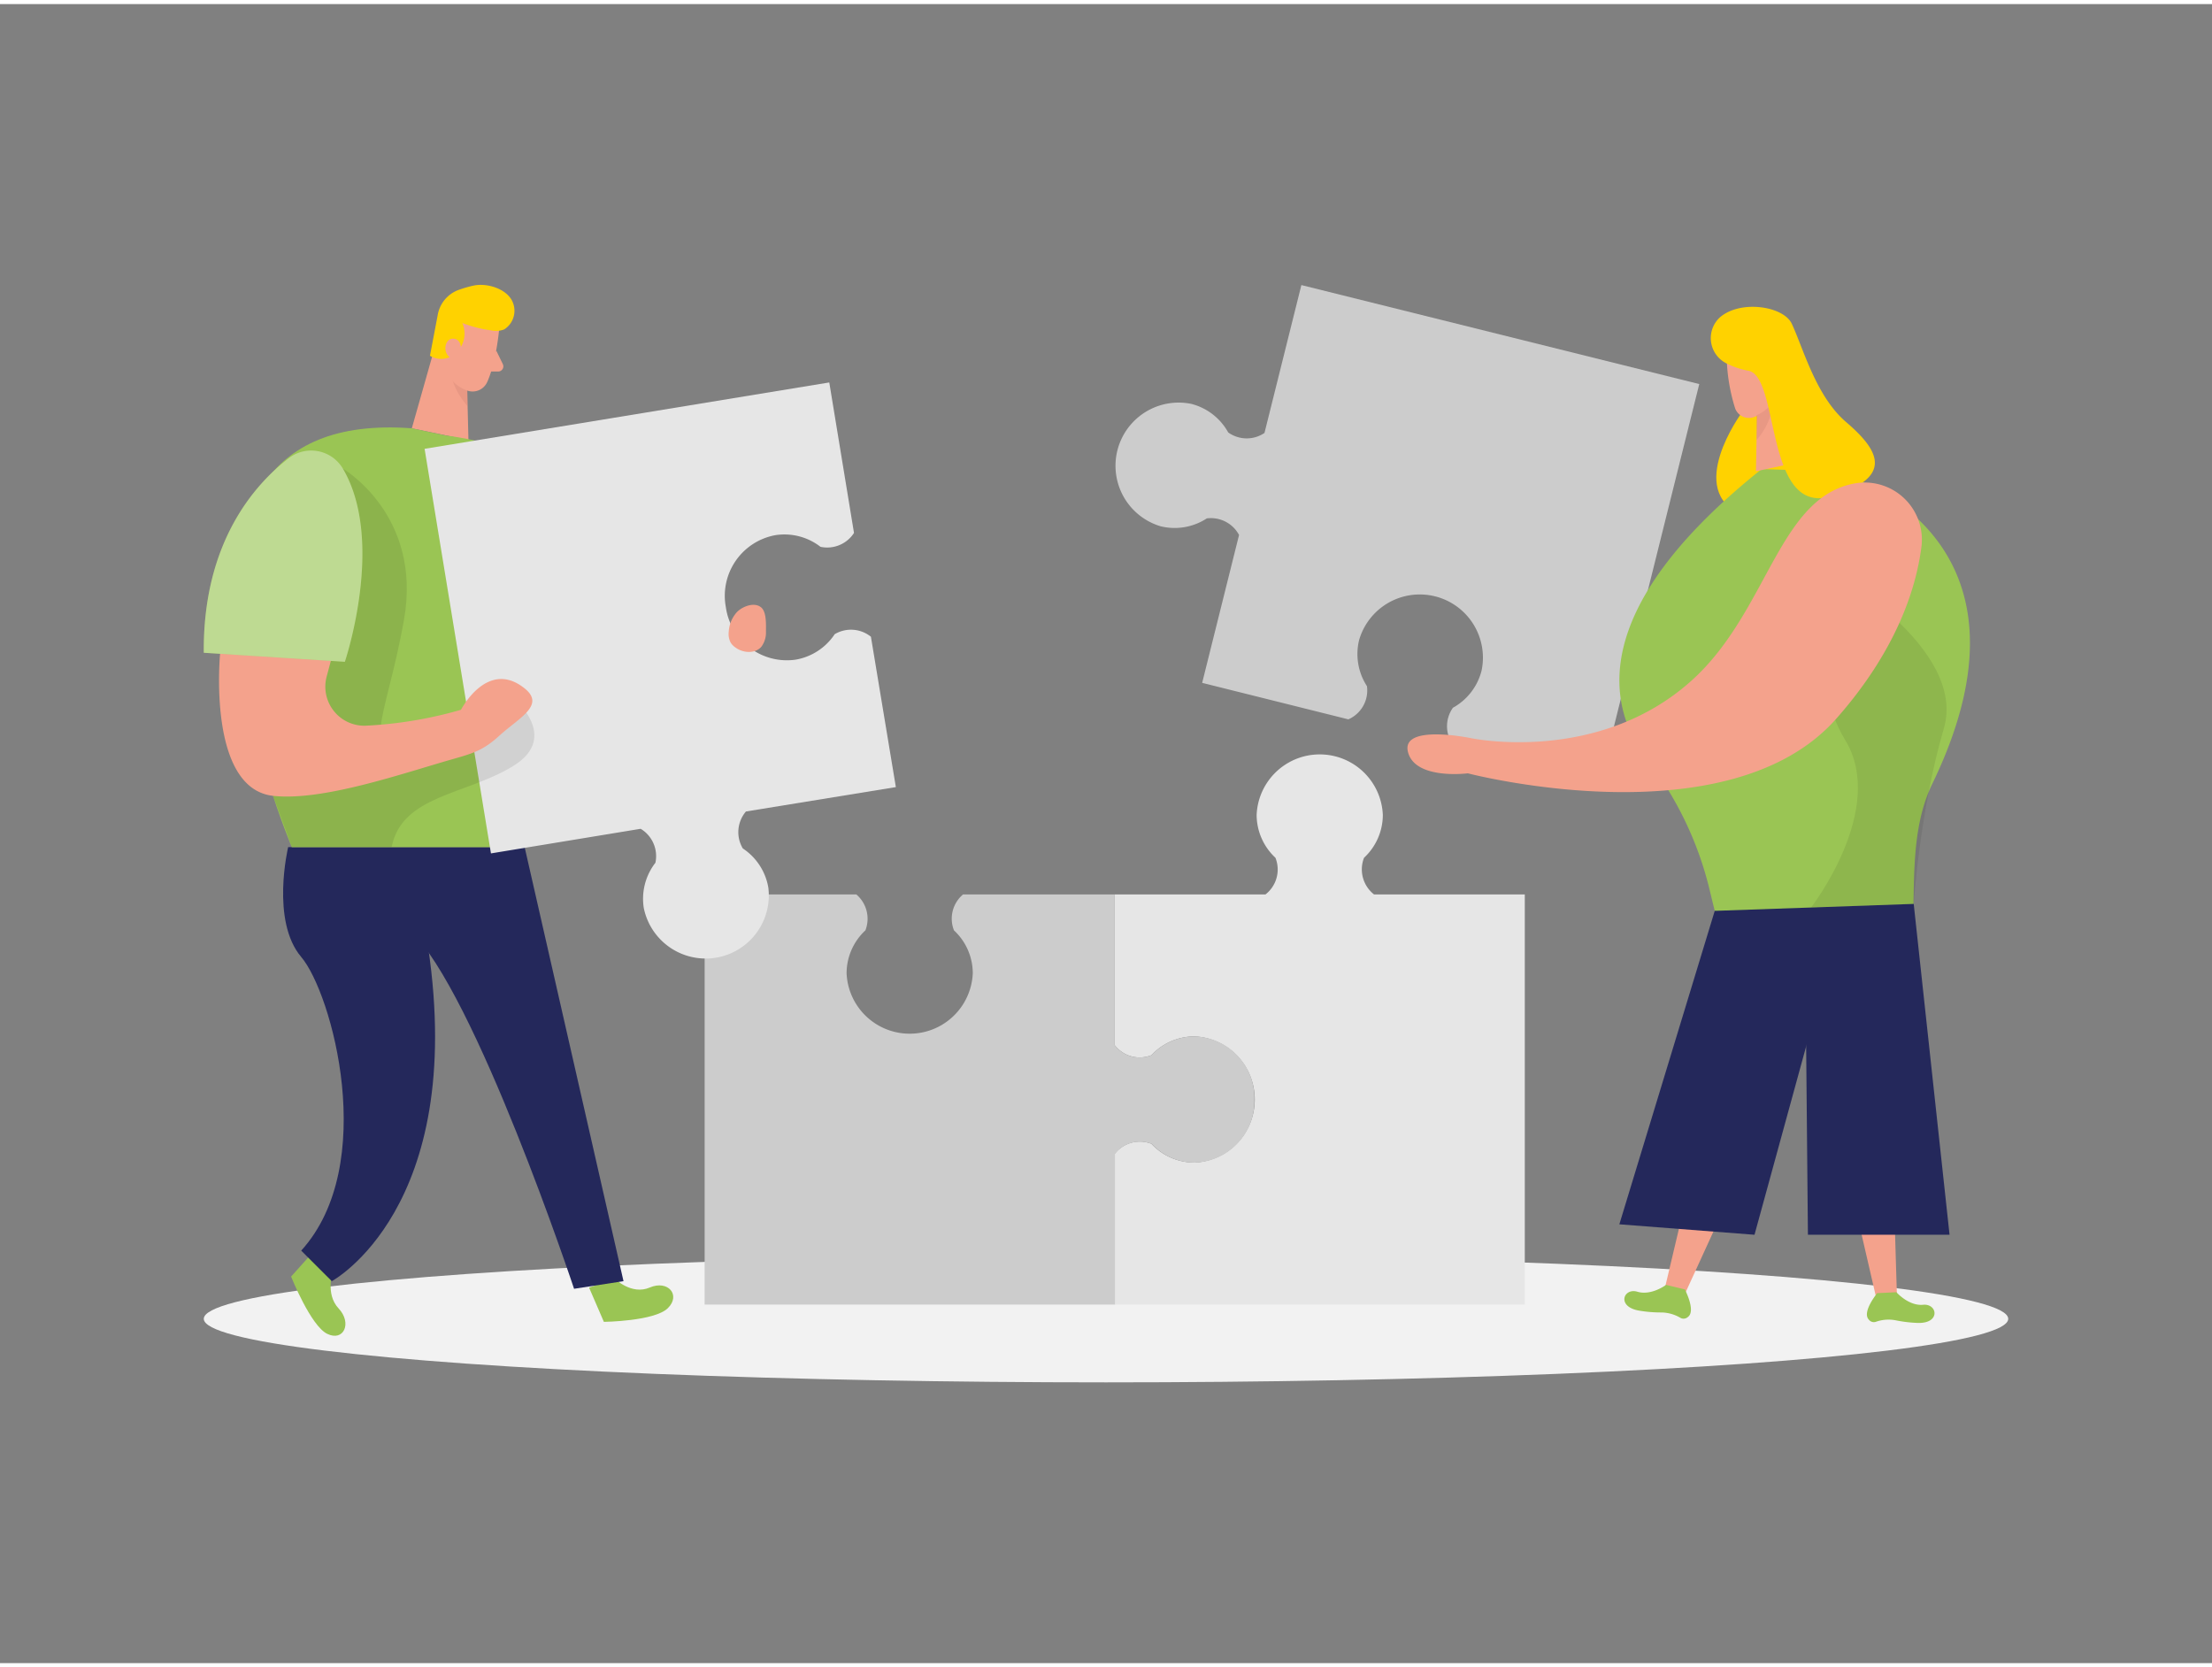
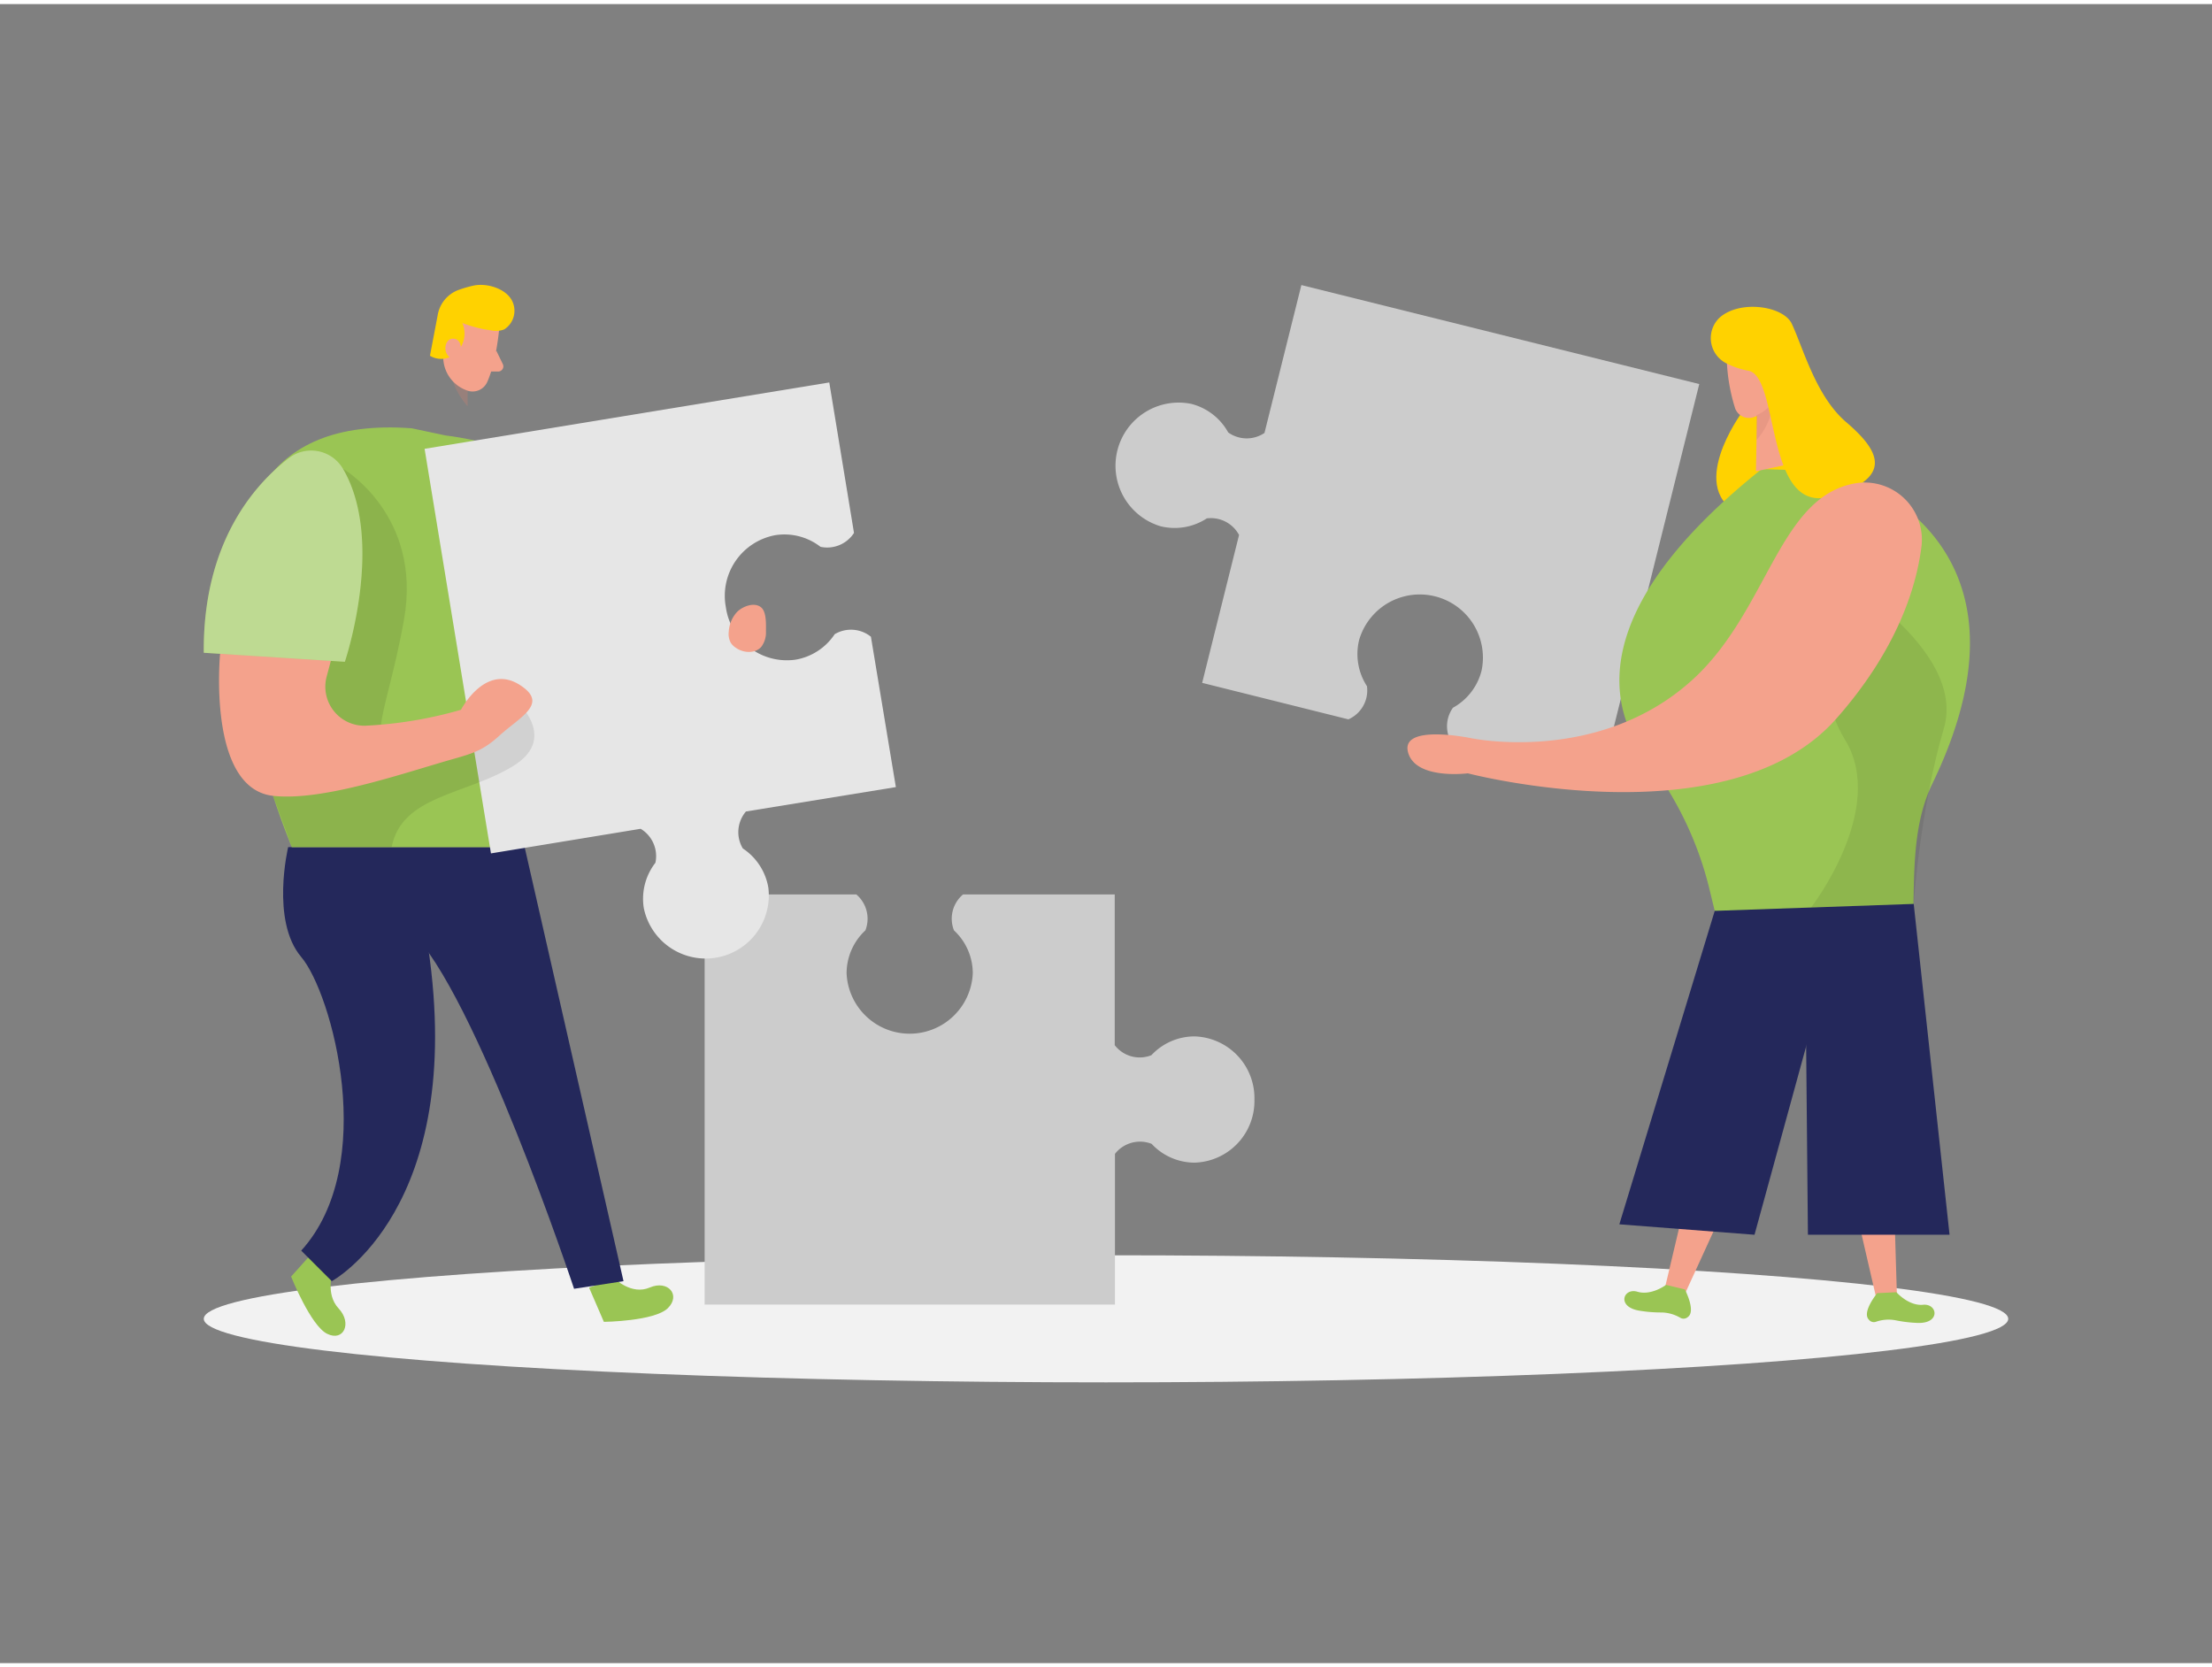
<svg xmlns="http://www.w3.org/2000/svg" data-name="Layer 1" viewBox="0 0 400 300" width="406" height="306" class="illustration styles_illustrationTablet__1DWOa">
  <rect x="0" y="0" width="400" height="300" fill="#808080" stroke="none" />
  <path d="M307.28 68.71l-17.94 72-26.45-6.59a5.74 5.74 0 01-.15-6.88 10.63 10.63 0 005.17-6.69 11.42 11.42 0 00-22.14-5.55 10.67 10.67 0 001.42 8.34 5.71 5.71 0 01-3.36 6l-26.44-6.6L224.06 96a5.77 5.77 0 00-5.83-3 10.63 10.63 0 01-8.34 1.43 11.42 11.42 0 015.52-22.14 10.63 10.63 0 016.69 5.17 5.75 5.75 0 006.56.09l6.67-26.74z" fill="#ccc" />
  <path d="M314.93 73.94s-10.38 14.12.15 18.41S326.51 81 326.51 81l-4.75-10.49z" fill="#ffd200" />
  <path d="M318.57 84.08l13.3.43s39.92 10.28 17.55 56.49c-3.55 7.32-3.25 15.93-3.45 24l-.05 2.1h-35.08l-1.84-7.55a62.29 62.29 0 00-11.23-23.05c-6.77-8.9-11.57-26.57 20.8-52.42z" fill="#9ac554" />
  <path d="M312.26 64.45a33 33 0 001.52 8.69 2.67 2.67 0 003.47 1.51 5.91 5.91 0 004-5l1-4.8a4.78 4.78 0 00-2.71-4.8c-3.22-1.74-7.54 1.17-7.28 4.4z" fill="#f4a28c" />
  <path fill="#f4a28c" d="M322.09 65.75l4.84 16.72-9.4 2.01.25-12.98 4.31-5.75z" />
  <path d="M317.61 74.34a6.34 6.34 0 002.85-2.22s.26 3.17-2.82 6.72z" fill="#ce8172" opacity=".31" />
  <path d="M311 56.66a5.1 5.1 0 001.26 8.34 14.33 14.33 0 003.92 1.3c5.71 1.1 2.89 26.25 14.93 22.71s8.17-8.76 2.71-13.44-7.75-13.4-9.82-17.79c-1.54-3.19-9.31-4.34-13-1.12z" fill="#ffd200" />
  <ellipse cx="200" cy="237.74" rx="163.15" ry="11.49" fill="#f2f2f2" />
  <path fill="#f4a28c" d="M341.36 178.69l1.67 55.05-3.55 1.08-11.98-51.9 13.86-4.23z" />
  <path d="M342.93 232.93s2.2 2.52 4.83 2.27 3.21 3.46-1.06 3.28a24.27 24.27 0 01-3.95-.48 6.88 6.88 0 00-3.59.3 1.15 1.15 0 01-1.23-.43c-1.28-1.36 1.53-4.77 1.53-4.77z" fill="#9ac554" />
  <path fill="#f4a28c" d="M313.71 178.77l-12.69 53.6 3.25 1.77 22.16-48.44-12.72-6.93z" />
  <path d="M301.28 231.6s-2.66 2-5.19 1.24-3.84 2.75.38 3.43a23.5 23.5 0 004 .32 7 7 0 013.45 1 1.16 1.16 0 001.29-.17c1.53-1.08-.54-5-.54-5z" fill="#9ac554" />
  <path d="M330.77 102.33s-4.66 18.32 2.92 30.79-6.19 30.24-6.19 30.24l18.56-.65s1.13-17.06 5.44-31.69-20.73-28.69-20.73-28.69z" opacity=".08" />
  <path fill="#24285b" d="M310.08 163.97l35.98-1.26 6.48 59.83h-25.61l-.42-44.68-16.43-13.89z" />
  <path fill="#24285b" d="M310.08 163.97l-17.25 56.68 24.44 1.89 14.04-51.21-21.23-7.36z" />
  <path d="M335.55 86.65a10.33 10.33 0 0111.88 11.69c-1 7.57-4.62 18.72-15.39 30.9-19.6 22.14-66.61 9.86-66.61 9.86s-9.56 1.24-10.83-3.88 11.4-2.48 11.4-2.48 23 4.87 40-10.51c13.77-12.49 15.62-33.23 29.55-35.58z" fill="#f4a28c" />
-   <path d="M248.47 161a5.75 5.75 0 01-1.81-6.63 10.6 10.6 0 003.4-7.75 11.42 11.42 0 00-22.82 0 10.64 10.64 0 003.4 7.75 5.71 5.71 0 01-1.8 6.63h-27.26v27.26a5.7 5.7 0 006.63 1.81 10.68 10.68 0 017.75-3.4 11.42 11.42 0 010 22.82 10.64 10.64 0 01-7.75-3.4 5.75 5.75 0 00-6.63 1.81v27.26h74.15V161z" fill="#e6e6e6" />
  <path d="M226.84 198.1A11.15 11.15 0 01216 209.5a10.64 10.64 0 01-7.75-3.4 5.75 5.75 0 00-6.63 1.81v27.26h-74.2V161h27.43a5.77 5.77 0 011.64 6.5 10.6 10.6 0 00-3.4 7.74 11.42 11.42 0 0022.82 0 10.6 10.6 0 00-3.4-7.74 5.73 5.73 0 011.64-6.5h27.43v27.26a5.7 5.7 0 006.63 1.81 10.68 10.68 0 017.75-3.4 11.16 11.16 0 0110.88 11.43z" fill="#ccc" />
  <path d="M111.2 230.5s3 3 6.3 1.58 5.67 1.38 3.26 3.74-11.56 2.47-11.56 2.47l-2.68-6.2zM60.23 229.12s-1.49 4.08 1 6.74.92 6.06-2.07 4.59-6.52-10.35-6.52-10.35l4.44-4.95z" fill="#9ac554" />
  <path d="M52.11 152.44s-3.2 13.32 2.36 19.87 14.08 37.58 0 53.1l5.53 5.52s24.38-13.1 17.43-60.34l17.4-18.15z" fill="#24285b" />
  <path d="M94.87 152.44l17.88 78.49-8.94 1.38s-17.88-53.79-29.68-64.83z" fill="#24285b" />
  <path d="M99 83.43s18.64 7.95 15.79 37.06l-18.21-1.56z" fill="#9ac554" />
  <path d="M99 83.43s18.64 7.95 15.79 37.06l-18.21-1.56z" fill="#fff" opacity=".36" />
-   <path fill="#f4a28c" d="M79.63 58.5l-5.16 18.21 10.24 2.13-.35-14.11-4.73-6.23z" />
  <path d="M84.57 67.82a6.93 6.93 0 01-3.13-2.4s-.26 3.45 3.12 7.3z" fill="#ce8172" opacity=".31" />
  <path d="M74.47 76.71L80.54 78s27.8 3 28.93 18.68-14.58 55.78-14.58 55.78H52.77S19 72.57 74.47 76.71z" fill="#9ac554" />
  <path d="M131.26 109.07a11.15 11.15 0 0012.59 9.48 10.63 10.63 0 007.09-4.61 5.75 5.75 0 016.55.46l4.51 27.19-27.11 4.41a5.76 5.76 0 00-.57 6.68 10.63 10.63 0 014.62 7.09 11.42 11.42 0 01-22.52 3.7 10.63 10.63 0 012.1-8.2 5.76 5.76 0 00-2.67-6.14l-27.07 4.45-12-73.16 73.18-12 4.47 27.21a5.77 5.77 0 01-6.06 2.51 10.63 10.63 0 00-8.2-2.1 11.15 11.15 0 00-8.91 13.03z" fill="#e6e6e6" />
  <path d="M90.24 59s-.51 5.75-2.14 9.35a2.9 2.9 0 01-3.85 1.44 6.4 6.4 0 01-4.09-5.62l-.82-5.27a5.18 5.18 0 013.22-5.06c3.62-1.71 8.17 1.7 7.68 5.16z" fill="#f4a28c" />
  <path d="M62 84s14.41 8.37 11.06 27.3-8.9 25.44 3 22.8 16.77-8.61 16.77-8.61 8.55 7 0 12.27-20.15 5.28-22 14.65H52.77s-1.46-4.1-3.4-9.27S62 84 62 84z" opacity=".09" />
  <path d="M88.79 59a22.84 22.84 0 01-5.18-1.33 4.81 4.81 0 01-.92 5.2 3.92 3.92 0 01-4.94.72l1.39-7.3A5.89 5.89 0 0183 51.66a22 22 0 012.65-.76c2.29-.48 5.53.44 6.8 2.48a4 4 0 01-1.26 5.44 4.08 4.08 0 01-2.4.18z" fill="#ffd200" />
  <path d="M83.33 62.82s.35-2.19-1.33-2.32-2.2 3 0 3.74zM39.8 117.49s-2.37 24.32 9.57 25.68c9 1 23.47-4.07 32.3-6.58 3.82-1.09 5.67-1.6 8.61-4.28 3.52-3.22 8.4-5.51 4.6-8.56-6.74-5.43-11.52 3.86-11.52 3.86a75 75 0 01-17.29 2.88 7.06 7.06 0 01-7-8.88l2.23-8.38s-15.82-14.83-21.5 4.26zM89.73 62.64l1.2 2.47a.93.93 0 01-.83 1.33h-2.25z" fill="#f4a28c" />
  <path d="M52.21 82.12C46 86.89 36.67 97.42 36.85 117.3l25.51 1.63S69.73 97.1 62 84a6.65 6.65 0 00-9.79-1.88z" fill="#9ac554" />
  <path d="M52.21 82.12C46 86.89 36.67 97.42 36.85 117.3l25.51 1.63S69.73 97.1 62 84a6.65 6.65 0 00-9.79-1.88z" fill="#fff" opacity=".36" />
  <path d="M133.21 110a5.74 5.74 0 00-1.43 3.5 3.34 3.34 0 00.37 2 3 3 0 00.89.88c1.39 1 3.53 1.11 4.64-.17a4.3 4.3 0 00.83-2.74c0-1.14.13-3.41-.79-4.3-1.23-1.17-3.55-.23-4.51.83z" fill="#f4a28c" />
</svg>